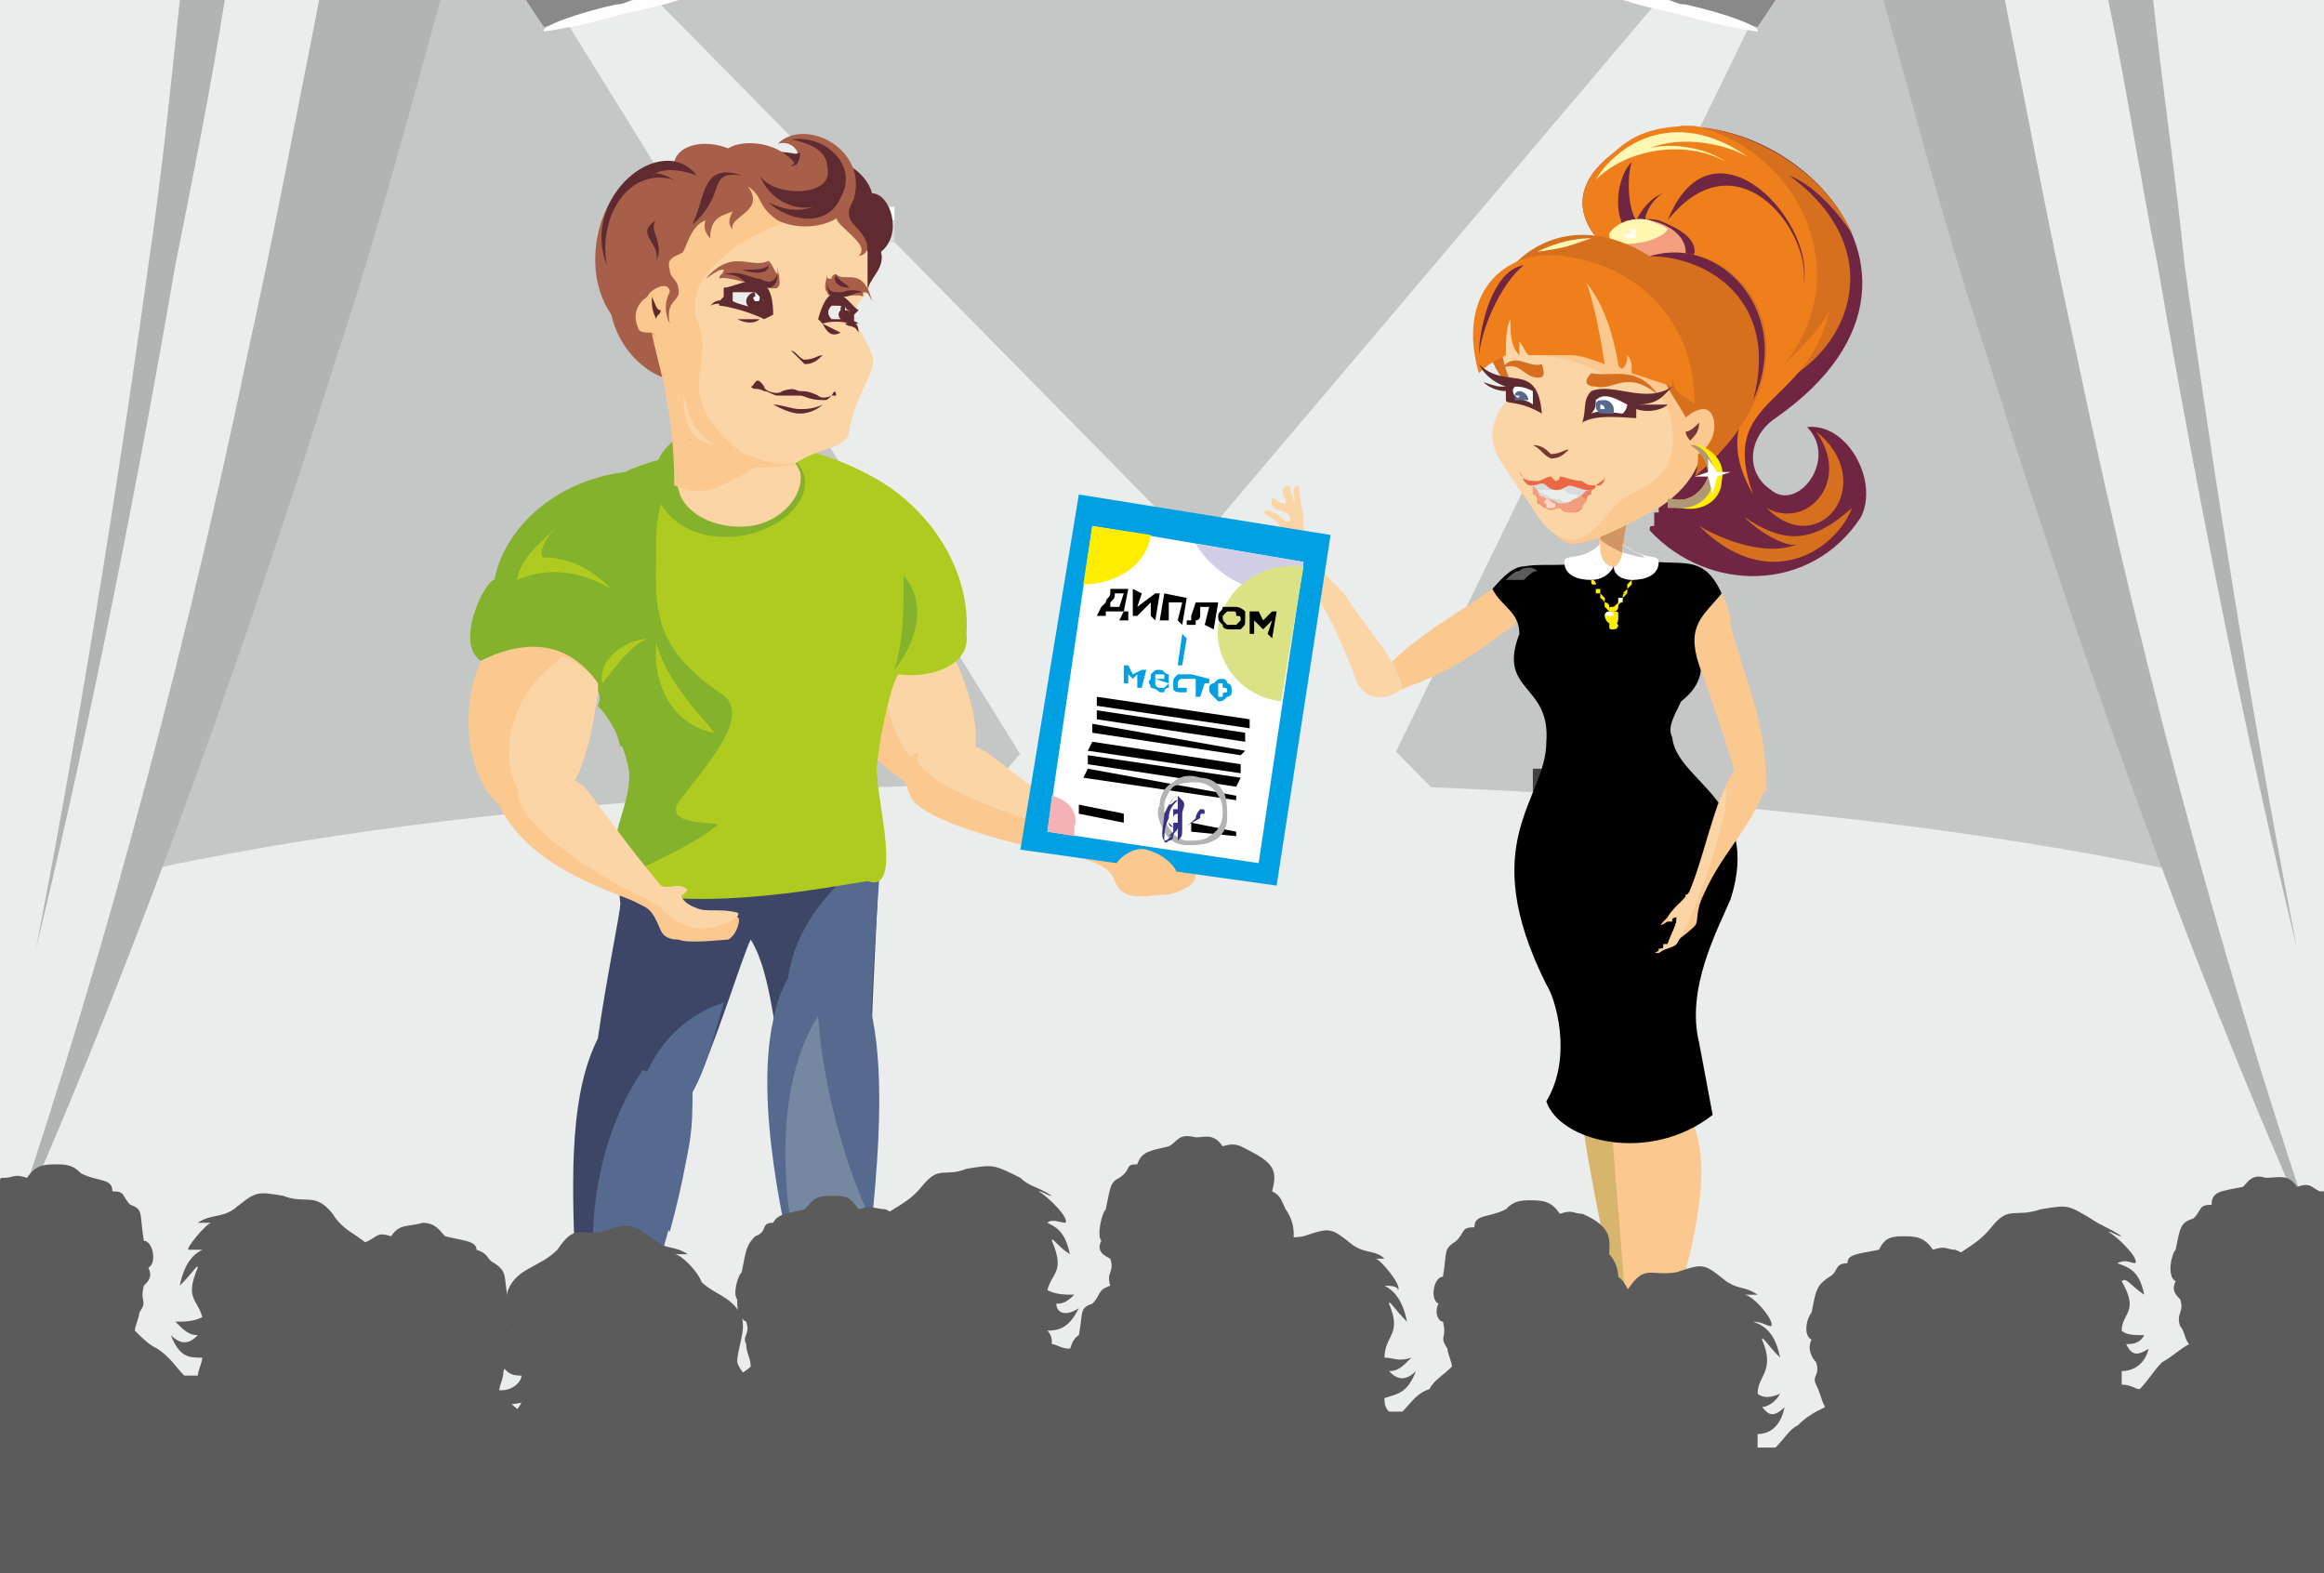
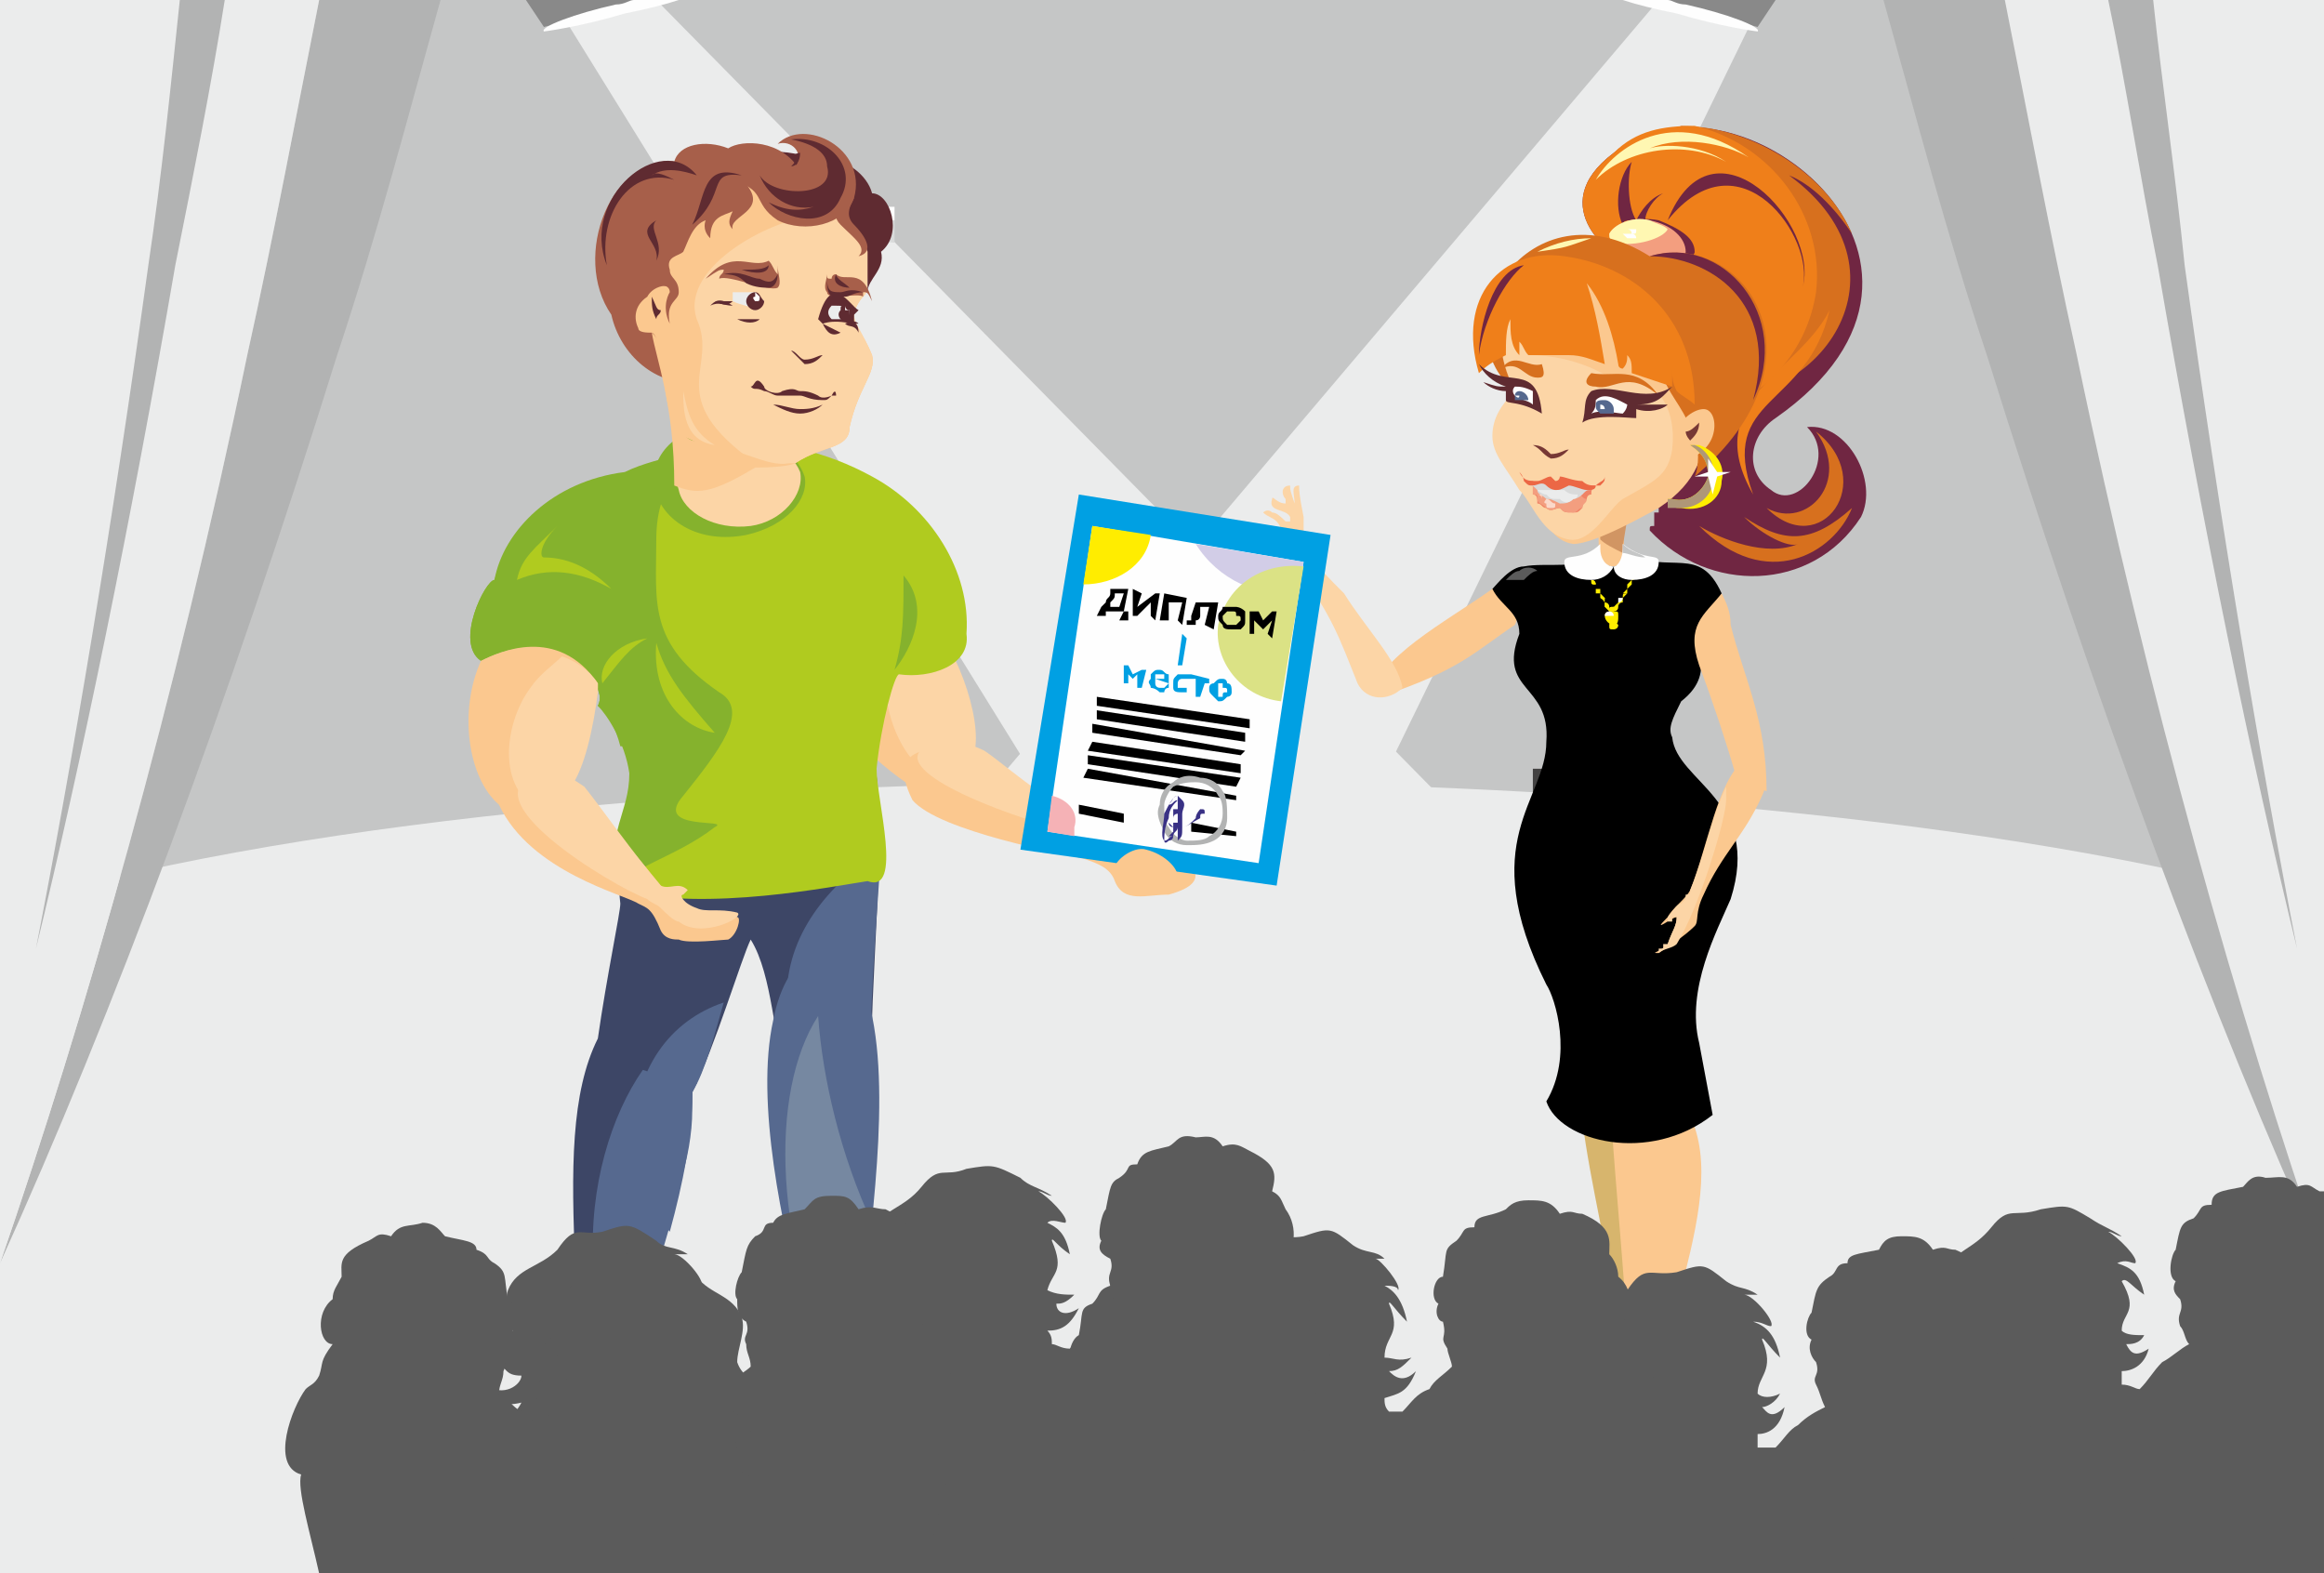
<svg xmlns="http://www.w3.org/2000/svg" xml:space="preserve" width="517px" height="350px" version="1.1" shape-rendering="geometricPrecision" text-rendering="geometricPrecision" image-rendering="optimizeQuality" fill-rule="evenodd" clip-rule="evenodd" viewBox="0 0 517 350">
  <g id="Слой_x0020_1">
    <g id="_825827248">
      <polygon fill="#C5C6C6" points="0,0 517,0 517,350 0,350 " />
      <polygon fill="#EBECEC" points="369,0 208,190 278,234 392,0 " />
      <polygon fill="#EBECEC" points="146,0 333,190 268,234 123,0 " />
      <path fill="#EBECEC" d="M517 202l0 148 -517 0 0 -148c124,-38 393,-37 517,0z" />
      <path fill="#B2B3B3" d="M419 0c7,25 14,52 23,79 24,77 50,147 75,202l-27 -281 -71 0z" />
      <path fill="#EBECEC" d="M446 0c5,25 10,52 16,79 16,77 36,147 55,202l0 -281 -71 0z" />
      <path fill="#B2B3B3" d="M98 0c-7,25 -14,52 -23,79 -24,77 -50,147 -75,202 19,-55 39,-125 55,-202 6,-27 11,-54 16,-79l27 0z" />
      <path fill="#EBECEC" d="M71 0c-5,25 -10,52 -16,79 -16,77 -36,147 -55,202l0 -281 71 0z" />
      <g>
        <path fill="#C5C6C6" d="M329 314c29,0 52,6 52,12 0,6 -23,11 -52,11 -29,0 -52,-5 -52,-11 0,-6 23,-12 52,-12z" />
        <polygon fill="none" points="343,144 375,144 375,176 343,176 " />
        <polygon fill="#434242" points="341,171 345,171 345,192 341,192 " />
        <path fill="#D7B56D" d="M356 306c-2,2 -4,5 -5,8 -2,3 -7,5 -6,5 4,0 16,-6 19,-9 0,-25 23,-55 0,-71 -6,3 -13,-16 -13,-7 -1,29 15,65 5,74z" />
        <path fill="#FBC88F" d="M362 316c0,3 2,24 5,24 1,0 8,-7 6,-15 -1,-3 -2,-7 -4,-10 0,-26 22,-60 -1,-76 -5,3 -10,-16 -10,-8 -1,18 6,68 4,85z" />
        <path fill="#EC6745" d="M364 332l0 0 0 0 0 0 0 1 0 0 0 0c0,1 0,1 0,2l0 0 0 0 1 0 0 1 0 0 0 0c0,0 0,0 0,0l0 0 0 0 0 0 0 1 0 0 0 0 0 0 0 0 0 0 0 0 0 0 0 0 0 0 0 0 0 1 0 0 0 0 0 0 0 0 0 0 0 0 0 0 0 0 0 0 0 0 0 0 0 0 1 1 0 0 0 0 0 0 0 0 0 0 0 0 0 0 0 0 0 0 0 0 0 0 0 0c0,0 0,0 0,0l0 0c0,0 0,0 0,0l0 0 0 0c0,0 0,0 0,0l0 0c0,1 0,1 0,1l0 0c0,0 0,0 0,0l0 0c0,0 0,0 0,0l0 0c0,0 0,0 0,0l0 0c1,0 1,0 1,0l0 0c0,0 0,0 0,0 0,0 0,0 0,0l0 0 0 0 0 0 0 0 0 0 0 0 0 0 0 0 0 0 0 0 0 0 0 0c0,0 0,-1 0,-1l0 0 0 0 1 0 0 0 0 0 0 0 0 0 0 0 0 0 0 0 0 0 0 0 0 0 0 0 0 0 0 0 0 0 0 0 0 0 0 0 0 -1 0 0 0 0 1 0 0 0 0 0 0 0 0 0c0,0 0,0 0,0l0 0 0 0 0 0 0 0 0 -1 0 0 0 0 1 0 0 0 0 0 0 0 0 0 0 0 0 0 0 0 0 0 0 0 0 -1 0 0 0 0 0 0 1 0c0,0 0,0 0,0l0 0 0 0 0 0 0 -1 0 0 0 0 0 0 0 0 0 0 0 0 0 0 0 0 0 0c1,-1 1,-1 1,-1l0 0 0 0c1,-2 2,-6 1,-9 -1,-1 -1,-2 -1,-3 0,0 0,0 0,0 -2,3 -4,5 -6,7 -2,-2 -3,-5 -4,-7 1,3 1,7 2,10z" />
        <path fill="#EC6745" d="M362 304c-6,10 -13,12 -17,15 -4,4 -8,2 -8,5 20,2 14,-8 25,-8 0,-3 1,-7 0,-12z" />
        <path fill="#FBC88F" d="M354 114c3,0 6,0 8,0 -1,4 -1,9 0,12 -2,0 -5,0 -7,0 1,-4 1,-8 -1,-12z" />
        <path fill="#D19563" d="M354 114c3,0 6,0 8,0 0,3 -1,6 -1,9 -2,-1 -4,-2 -5,-3 0,-2 -1,-4 -2,-6z" />
        <path fill="#FBC88F" d="M336 128c-10,8 -25,15 -30,24 1,1 0,2 1,3 18,-6 21,-10 30,-16 0,0 0,0 0,0 2,-4 -2,-7 -1,-11z" />
        <path fill="black" d="M356 123c-4,4 -12,2 -17,3 -3,0 -6,4 -7,5 2,4 6,5 6,10 -5,13 7,11 6,24 0,13 -16,22 0,54 2,3 6,16 0,26 3,9 23,14 37,3l-3 -16c-3,-12 4,-25 7,-32 7,-22 -12,-26 -13,-36 -1,-2 0,-4 2,-8 9,-7 1,-14 4,-16 1,-6 4,-3 5,-8 -5,-11 -11,-4 -22,-9 0,2 -1,3 -2,3 -2,0 -3,-1 -3,-3z" />
        <path fill="#FFED00" d="M359 136c1,0 1,0 1,1 0,1 0,2 -1,2 -1,0 -2,-1 -2,-2 0,-1 1,-1 2,-1z" />
        <path fill="#FFED00" d="M359 138c0,0 1,1 1,1 0,1 -1,1 -1,1 -1,0 -1,0 -1,-1 0,0 0,-1 1,-1z" />
        <path fill="#FFED00" d="M359 139c0,0 0,1 0,2 0,1 0,2 0,2 0,0 0,-1 0,-2 0,-1 0,-2 0,-2z" />
        <path fill="#FFED00" d="M357 134c0,0 1,0 1,1 0,0 0,1 0,1 0,0 0,0 -1,-1 0,0 0,-1 0,-1z" />
        <path fill="#FFED00" d="M359 135c0,0 0,0 0,1 0,0 0,0 0,0 -1,0 -1,0 -1,0 0,-1 0,-1 1,-1z" />
        <path fill="#FFED00" d="M357 133c0,0 0,0 0,1 0,0 1,1 0,1 0,0 0,-1 0,-1 0,0 -1,-1 0,-1z" />
        <path fill="#FFED00" d="M356 132c0,0 0,0 1,1 0,0 0,0 0,0 0,1 -1,0 -1,0 0,-1 0,-1 0,-1z" />
        <path fill="#FFED00" d="M355 131c0,0 1,0 1,0 0,1 0,1 0,1 0,0 0,0 -1,0 0,-1 0,-1 0,-1z" />
        <path fill="#FFED00" d="M354 129c1,0 1,1 1,1 0,1 0,1 0,1 0,0 0,0 0,-1 -1,0 -1,0 -1,-1z" />
        <path fill="#FFED00" d="M354 128c0,0 0,0 0,1 1,0 1,1 1,1 -1,0 -1,0 -1,-1 0,0 0,-1 0,-1z" />
        <path fill="#FFED00" d="M360 134c0,0 0,0 -1,1 0,0 0,1 0,1 0,0 1,0 1,-1 0,0 0,-1 0,-1z" />
        <path fill="#FFED00" d="M359 135c-1,0 -1,0 -1,1 0,0 0,0 1,0 0,0 0,0 0,0 0,-1 0,-1 0,-1z" />
        <path fill="#FFED00" d="M361 133c0,0 -1,0 -1,1 0,0 0,1 0,1 0,0 0,-1 1,-1 0,0 0,-1 0,-1z" />
        <path fill="#FFED00" d="M362 132c-1,0 -1,0 -1,1 0,0 -1,0 0,0 0,1 0,0 0,0 1,-1 1,-1 1,-1z" />
        <path fill="#FFED00" d="M362 131c0,0 0,0 0,0 -1,1 -1,1 -1,1 0,0 1,0 1,0 0,-1 0,-1 0,-1z" />
        <path fill="#FFED00" d="M363 129c0,0 -1,1 -1,1 0,1 0,1 0,1 0,0 0,0 1,-1 0,0 0,0 0,-1z" />
        <path fill="#FFED00" d="M364 128c0,0 -1,0 -1,1 0,0 0,1 0,1 0,0 0,0 0,-1 1,0 1,-1 1,-1z" />
        <path fill="#FEFEFE" d="M358 136c0,0 1,0 1,1 0,0 -1,0 -1,0 0,0 -1,0 -1,0 0,-1 1,-1 1,-1z" />
        <path fill="#FEFEFE" d="M358 139c0,0 0,0 0,0 0,0 0,0 0,0 0,0 0,0 0,0 0,0 0,0 0,0z" />
        <path fill="#FEFEFE" d="M358 135c1,0 1,0 1,0 0,0 0,0 -1,0 0,1 0,0 0,0 0,0 0,0 0,0z" />
        <path fill="#FEFEFE" d="M360 135c0,0 0,0 0,0 0,0 0,0 0,0 0,0 0,0 0,0 0,0 0,0 0,0z" />
        <path fill="#FEFEFE" d="M360 133c1,0 1,0 1,0 0,0 0,1 -1,1 0,0 0,0 0,0 0,0 0,-1 0,-1z" />
        <path fill="#FEFEFE" d="M361 132c0,0 0,0 0,0 0,0 0,0 0,0 0,0 0,1 0,0 0,0 0,0 0,0z" />
        <path fill="#FEFEFE" d="M362 131c0,0 0,0 0,0 0,0 0,0 0,0 0,0 0,0 0,0 0,0 0,0 0,0z" />
        <path fill="#FEFEFE" d="M363 130c0,0 0,0 0,0 0,0 0,0 0,0 0,0 0,0 0,0 0,0 0,0 0,0z" />
        <path fill="#FEFEFE" d="M361 121c5,4 8,2 8,4 0,3 -3,4 -6,4 -2,0 -4,-1 -4,-3 1,0 2,-2 2,-4l0 -1zm-2 5c-1,2 -3,3 -5,3 -3,0 -6,-1 -6,-4 0,-2 4,0 8,-4l0 1c0,2 1,4 3,4z" />
        <path fill="#C5C6C6" d="M361 121c2,2 4,2 5,3 -2,0 -4,-1 -5,-1 0,-1 0,-1 0,-1l0 -1z" />
        <path fill="#5B5B5B" d="M338 127c1,-1 3,-1 4,0 -1,0 -2,1 -3,2 -1,0 -3,0 -4,0 1,-1 2,-2 3,-2z" />
        <path fill="#FCD5A6" d="M287 116c0,0 -1,0 -1,0 -1,-1 -2,-2 -3,-2 -1,-1 -2,0 -2,0 1,1 2,1 3,2 0,0 1,1 1,2 1,0 1,0 1,1 -1,0 -1,1 -1,2 -1,0 -1,0 -2,-1 -1,0 -1,0 -2,0 -1,1 0,1 2,2 0,0 2,3 4,3 0,0 1,0 1,1 8,10 10,16 14,26 2,4 7,4 10,1 -1,-6 -8,-13 -13,-21 -3,-3 -6,-6 -9,-10 0,0 0,-1 0,-1 0,-2 0,-4 0,-6 -1,-5 -1,-6 -1,-7 -2,0 -1,2 -1,4 -1,-3 -1,-3 -1,-4 -2,0 -2,2 -1,3 0,1 0,1 0,1 0,0 0,0 0,0 -2,0 -3,-2 -3,-1 -1,3 3,2 4,4 0,0 0,1 0,1z" />
        <path fill="#FBC88F" d="M378 148c3,8 6,17 8,24 3,0 4,3 7,4 0,-16 -5,-25 -8,-37 0,-3 -1,-5 -2,-7 -4,5 -8,7 -5,16z" />
        <path fill="#FBC88F" d="M379 199c4,-9 9,-13 13,-22 2,-4 0,-8 -4,-8 -6,5 -8,19 -12,29 -1,2 -4,4 -5,6 -4,4 1,0 2,0 0,2 -1,3 -2,6 -2,2 -4,2 -2,2 3,-2 6,-4 8,-6 1,-1 0,-3 2,-7z" />
        <g>
          <path fill="#FCD5A6" d="M375 199c0,1 0,1 -1,2 -1,0 -2,2 -3,3l0 0 0 0 0 0 0 0 0 0 0 1 0 0 0 0 0 0 -1 0 0 0 0 0 0 0 0 0 0 0 0 0 0 0 0 0 0 0 0 0 0 1 0 0 0 0 0 0c0,0 0,0 0,0 0,0 0,0 0,0 0,0 0,0 0,0 0,0 0,0 0,0 0,0 0,0 0,0 0,0 0,0 0,0l0 0 0 0 0 0 0 0 0 0 0 0 0 0 0 0 0 0 0 0 0 0 0 0 0 0 0 -1 1 0 0 0 0 0 0 0 0 0 0 0 0 0 0 0 0 0 0 0 0 0 0 0 0 0 0 0 0 0 1 0 0 0 0 0 0 0 0 0 0 0 0 0 0 0 0 0 0 0 0 0 0 -1 0 0 0 0 0 0 0 0 0 0 0 0 0 0 0 0 1 0 0 0c0,0 0,0 0,0 0,0 0,0 0,0 0,0 0,0 0,0 0,0 0,0 0,0 0,2 -1,3 -2,6l-1 0 0 0 0 0 0 0 0 0 0 0 0 0 0 0 0 0 0 0 0 1 0 0 0 0 0 0 -1 0 0 0 0 0 0 0 0 0 0 0 0 0 0 0 0 0 0 0 0 0 0 0 0 0 0 0 0 0 0 1 0 0 -1 0 0 0 0 0 0 0 0 0 0 0 0 0 0 0 0 0 0 0 0 0 0 0 0 0 0 0 0 0 0 0 0 0 0 0 0 0 0 0 0 0 0 0 0 0 0 0 0 0c0,0 0,0 0,0 0,0 0,0 0,0l0 0 0 0 0 0 0 0 0 0 0 0 0 0 0 0 0 0 1 0 0 0 0 0 0 0c1,-1 3,-1 4,-2 5,-8 11,-28 11,-32 0,-5 0,-3 0,-4l0 1c0,0 0,0 0,0 -3,6 -5,16 -8,23 0,1 0,1 -1,1zm-5 7c0,0 0,0 0,0l0 0z" />
        </g>
        <path fill="#F5B2B6" d="M351 98c-9,-2 -17,-2 -18,-1 0,1 8,3 17,5 10,2 18,2 18,1 0,-1 -7,-3 -17,-5z" />
        <path fill="#702642" d="M359 34c26,-22 86,24 36,59 -6,4 -7,12 -1,16 6,5 15,-7 8,-14 9,-1 16,12 12,20 -11,17 -34,17 -47,3l0 0 0 0c0,0 0,0 0,0l0 0c0,-1 0,-1 1,-1l0 0 0 -1 0 0 0 0 0 0 0 0 0 0 0 0 0 0 0 -1 0 0 0 0 0 0 0 0 0 0 0 0 0 0 0 0 0 0 0 0 0 -1 0 0 0 0 0 0 0 0 0 0 0 0 0 0 0 0 1 0 0 0 0 0 0 -1 0 0 0 0 0 0 0 0 0 0 0 0 0 0 0 0 0 0 0 0 0 0 0 0 0 0 0 0 -1 0 0 0 0 0 0 0 0 0 0 0 0 0 0 0 0 0 0 0 0 0 0 0 0 -1 0 0 0 0 0 0 0 0 -1 0 0 0 0 0 0 0 0 0 0 0 0 0 0 0 0 0 0 0 0 0 0 0 0 0 0 0 0 0 0 0 0 0 0 0 -1 0 0 0 0 0 0 0 0 0 0 0 0 0 0 0 0 0 0 0 0 0 0 0 0 0 0 0 0 0 -1 0 0 0 0 0 0 0 0 0 0 0 0 0 0 0 0 0 0 0 -1 0 0 0 0 0 0 0 0 0 0 0 0 0 0 0 0 0 0 0 0 0 0 0 -1 0 0 0 0 0 0 0 0 0 0 0 0 0 0 0 0 0 0 0 0 0 0 0 0 0 0 0 -1 0 0 0 0 0 0 0 0 0c-4,-9 -5,-19 1,-32 0,-1 5,-21 1,-21 -5,-1 -21,-13 -5,-25z" />
        <path fill="#D7701E" d="M374 28c15,0 32,10 38,24 -4,-6 -9,-11 -14,-13 30,22 5,55 -23,49 -5,-1 -9,-2 -13,-5 0,-1 1,-2 1,-3 0,-1 -29,-23 1,-21 3,0 -9,-5 -11,-10 4,-10 12,-18 21,-21z" />
        <path fill="#EF7F1A" d="M390 110c-8,-22 12,-19 17,-41 -7,14 -29,20 -17,41z" />
        <path fill="#EF7F1A" d="M359 34c5,-5 11,-6 18,-6 17,4 29,20 27,37 -2,13 -11,23 -23,27 9,-13 0,-27 -15,-31 -1,-2 -1,-2 -2,-2 -5,-1 -21,-13 -5,-25z" />
        <path fill="#702642" d="M364 49c-2,-3 -2,-10 -1,-13 -3,3 -4,10 -2,14 0,-1 1,-1 3,-1z" />
        <path fill="#702642" d="M366 49c0,-2 2,-5 4,-6 -3,1 -5,4 -6,6 0,0 1,0 2,0z" />
        <path fill="#702642" d="M371 49c10,-25 34,1 30,15 3,-11 -14,-35 -30,-15z" />
        <path fill="#702642" d="M369 49c5,2 8,4 8,7 0,1 -2,2 -4,3 -1,-1 -2,-2 -3,-3 -1,0 -2,1 -3,1 -2,-2 -4,-3 -7,-4 0,0 0,-1 0,-1 0,-2 4,-4 9,-3z" />
        <path fill="#F39E7F" d="M367 49c5,1 8,4 8,7 0,2 -4,3 -9,2 -5,-1 -8,-4 -8,-6 1,-2 5,-4 9,-3z" />
        <path fill="#FFF7B2" d="M367 49c2,1 3,1 4,2 -1,2 -7,4 -12,3 -1,-1 -1,-1 -1,-2 1,-2 5,-4 9,-3z" />
        <path fill="#FBC88F" d="M353 59c-17,-2 -24,12 -16,28 -8,10 -2,8 3,19 2,4 3,14 10,15 5,0 17,-7 19,-8 9,-6 10,-12 11,-20 4,-5 -10,-7 -12,-13 -5,-9 -4,-20 -15,-21z" />
        <path fill="#FCD5A6" d="M336 66c-3,5 -3,13 1,21 -3,3 -5,6 -5,10 0,4 3,7 6,12 3,3 5,10 11,11 5,1 9,-7 12,-9 7,-4 10,-5 11,-11 1,-9 -3,-17 -14,-16 0,0 -7,-5 -18,-5 -1,-4 0,-12 -4,-13z" />
        <path fill="#D7701E" d="M367 57c-27,-17 -47,16 -30,30 -8,-16 0,-27 17,-26 1,0 1,0 1,0 1,0 1,0 1,0 0,0 0,0 1,1 8,2 11,15 13,22 2,5 5,7 7,14 1,1 1,6 0,8 31,-26 11,-55 -10,-49z" />
        <path fill="#FBC88F" d="M379 91c-2,0 -5,2 -6,5 -1,3 0,6 2,6 2,0 5,-2 6,-5 1,-3 0,-6 -2,-6z" />
        <path fill="#D7701E" d="M404 96c8,11 -2,22 -11,17 12,12 25,-6 11,-17z" />
        <path fill="#EF7F1A" d="M348 57c15,2 29,13 29,33 -1,-1 -3,-2 -4,-3 -1,-2 -1,-3 -1,-5 0,2 0,3 0,4 -3,-1 -6,-2 -9,-3 0,-2 0,-3 -1,-4 0,1 0,2 -1,3 0,0 -1,0 -1,-1 -1,-6 -3,-13 -7,-18 2,6 3,12 4,18 -3,-1 -5,-2 -8,-2 -3,0 -6,0 -9,0 -1,-1 -1,-2 -2,-3 0,1 0,2 0,3 0,0 0,0 0,0 -2,-2 -2,-5 -2,-8 -1,2 -1,5 -1,8 -2,1 -4,2 -6,4 -5,-17 5,-28 19,-26z" />
        <path fill="#773835" d="M376 98c1,-1 2,-2 2,-4 -1,1 -2,2 -3,2 0,1 1,2 1,2z" />
        <path fill="#FFED00" d="M376 99c3,2 4,4 4,7 -1,3 -4,6 -8,5 0,0 0,0 -1,0l0 1c1,1 2,1 3,1 5,1 9,-2 9,-6 1,-4 -2,-7 -5,-8 -1,0 -1,0 -2,0z" />
        <path fill="#AF9778" d="M376 99c3,2 4,4 4,7 -1,3 -4,6 -8,5 0,0 0,0 -1,0l0 1 0 0 0 0 0 0 0 0 0 0 0 0 0 0 0 0 0 0 0 0 0 0 0 0 0 0 0 0 0 0 0 0 0 0 0 0 0 0 0 0 0 0 0 1 0 0 0 0 1 0 0 0 0 0 0 0 0 0 0 0 0 0 0 0 0 0 0 0 0 0 0 0 0 0 0 0 0 0 0 0 0 0 0 0 0 0 0 0 0 0 0 0 0 0 1 0 0 0 0 0 0 0 0 0 0 0 0 0 0 0 0 0 0 0 0 0 0 0 0 0 0 0 0 0 0 0 0 0 0 0 0 0 0 0 1 0 0 0 0 0 0 0 0 0 0 0 0 0 0 0 0 0 0 0 0 0 0 0 0 0 0 0 0 0 0 0 0 0c4,0 7,-3 7,-6 1,-3 -1,-7 -4,-8l0 0 0 0 0 0 0 0 0 0 0 0 0 0 0 0 0 0 0 0 0 0 0 0 0 0 0 0 0 0 0 0 0 0 0 0 0 0 0 0 0 0 0 0 0 0 0 0 0 0 0 0 0 0 0 0 0 0 0 0 0 0 0 0 0 0 0 0 0 0 0 0 0 0 0 0 0 0 0 0 0 0 0 0 -1 0 0 0 0 0 0 0 0 0 0 0 0 0 0 0 0 0 0 0 0 0 0 0 0 0 0 0 0 0 0 0 0 0 0 0 0 0 0 0 0 0 0 0 0 0 0 0 0 0 0 0 0 0 0 0 0 0 0 0 0 0 0 0 0 0 0 0 0 0 0 0 0 0 0 0 0 0 0 0 0 0z" />
        <polygon fill="#FEFEFE" points="380,102 380,105 377,106 380,106 381,110 382,106 385,105 382,105 " />
        <path fill="#702642" d="M367 57c16,-5 32,13 23,32 6,-22 -10,-32 -23,-32z" />
        <path fill="#D7701E" d="M378 117c5,3 15,7 22,4 -2,1 -8,-2 -12,-6 9,6 15,6 24,-2 -4,10 -19,19 -34,4z" />
        <path fill="#FFF7B2" d="M389 35c-5,-3 -15,-5 -22,-2 3,-1 11,-1 17,3 -9,-5 -22,-3 -29,4 4,-7 17,-17 34,-5z" />
        <path fill="#FFF7B2" d="M354 53c-4,0 -8,1 -12,3 7,-1 6,-1 12,-3z" />
        <path fill="#FEFEFE" d="M364 50c1,0 1,0 1,0 0,0 0,0 -1,0 -1,0 -1,0 -1,0 0,0 0,0 1,0zm-1 2c0,0 1,0 1,1 0,0 -1,0 -2,0 0,0 -1,-1 -1,-1 0,0 1,0 2,0zm0 -1c1,0 1,0 1,0 0,1 0,1 -1,1 0,-1 -1,-1 -1,-1 0,0 1,0 1,0z" />
        <path fill="#D7701E" d="M342 84c1,0 2,0 1,-3 -3,1 -6,-3 -9,1 -1,0 0,0 0,1 0,0 0,-1 0,-1 4,-2 5,2 8,2z" />
-         <path fill="#D7701E" d="M355 86c-2,0 -3,-1 -1,-3 5,1 10,-2 15,5 -7,-6 -10,-1 -14,-2z" />
+         <path fill="#D7701E" d="M355 86c-2,0 -3,-1 -1,-3 5,1 10,-2 15,5 -7,-6 -10,-1 -14,-2" />
        <path fill="#5F2B31" d="M335 87c0,1 0,2 0,2 0,1 3,0 8,3 -1,-12 -8,-5 -14,-11 1,2 3,4 6,5 -2,0 -2,0 -5,-1 1,1 3,2 5,2z" />
        <path fill="#FEFEFE" d="M341 90c0,-1 0,-2 0,-3 -2,-1 -3,-1 -4,-1 -1,1 0,2 0,2 1,1 3,1 4,2z" />
        <path fill="#5F2B31" d="M364 91c0,1 0,2 0,2 -2,0 -9,-1 -12,1 1,-3 0,-5 2,-7 5,-2 12,3 18,-1 -2,2 -3,4 -8,4 2,0 4,0 7,0 -1,1 -4,2 -7,1z" />
        <path fill="#FEFEFE" d="M354 92c1,-1 1,-2 1,-3 2,-2 5,0 7,1 0,0 0,1 -1,2 -1,0 -5,-1 -7,0z" />
        <path fill="#773835" d="M341 99c2,0 3,1 4,2 2,0 3,-1 4,-1 -1,1 -2,2 -4,2l0 0 0 0 0 0 0 0c-2,-1 -2,-2 -4,-3z" />
        <path fill="#F08365" d="M347 113c0,0 0,0 0,0 1,1 1,1 3,1 1,0 1,0 2,-1 0,0 0,-1 1,-2 0,0 0,-1 1,-1 0,-1 0,-1 1,-2 -1,0 -1,0 -2,0 0,1 -1,1 -1,2 -1,0 -1,0 -2,0 -1,1 -2,1 -3,1 -2,0 -3,-1 -4,-1 -1,-1 -1,-2 -2,-3 0,0 -1,0 -1,0 0,0 0,1 1,1 0,1 0,1 0,2 1,0 1,1 1,2 1,0 1,1 2,1 1,1 2,0 3,0 0,0 0,0 0,0z" />
        <path fill="#F39E7F" d="M347 113c0,0 0,0 0,0 1,1 1,1 3,1 1,0 1,-1 2,-1 0,-1 1,-1 1,-2 -1,0 -1,-1 -2,-1 -1,1 -3,1 -4,1 -1,0 -2,-1 -3,-1 -1,0 -2,-1 -2,-2 -1,0 -1,0 -1,0 0,1 0,1 0,2 1,0 1,0 1,1 0,1 1,1 2,2 1,1 2,0 3,0 0,0 0,0 0,0z" />
        <path fill="#D9DADA" d="M347 112c1,0 2,0 3,-1 0,0 1,0 2,-1 1,-1 1,-1 2,-1 -1,0 -3,-1 -4,-1 -1,-1 -3,-1 -4,0 -1,-1 -2,-1 -3,-1 -1,0 -2,1 -3,1 1,0 1,0 2,1 0,1 1,1 2,2 1,0 1,0 3,1z" />
        <path fill="#EBECEC" d="M347 111c1,1 2,1 3,0 0,0 1,0 1,-1 -1,0 -2,0 -3,-1 -1,0 -2,0 -3,0 -1,0 -2,0 -3,0 0,0 1,1 2,1 1,1 1,1 3,1z" />
        <path fill="#EC6745" d="M346 109c0,0 0,0 0,0 1,0 1,0 3,-1 1,0 3,1 4,1 1,0 2,0 2,-1 1,0 1,0 1,0 1,-1 1,-1 1,-2 0,1 -1,1 -2,2 -1,0 -2,0 -3,-1 -2,0 -4,-1 -5,-1 0,0 0,1 -1,1 0,0 -1,-1 -1,-1 -1,0 -2,1 -3,1 -2,0 -3,0 -4,-2 1,1 1,2 1,2 1,1 1,1 2,1 1,0 2,-1 3,0 1,1 2,1 2,1 0,0 0,0 0,0z" />
        <path fill="#FBD9CA" d="M344 111c1,0 1,1 2,1 0,1 0,1 -1,1 -1,0 -1,0 -1,-1 -1,0 0,-1 0,-1z" />
        <path fill="#FBD9CA" d="M343 110c0,0 0,0 0,1 0,0 0,0 0,0 0,0 0,-1 -1,-1 0,0 1,0 1,0z" />
        <path fill="#56698F" d="M357 89c-1,0 -2,0 -2,1 0,1 0,1 1,2 1,0 2,0 3,0 0,-1 0,-1 0,-1 0,-1 -1,-2 -2,-2z" />
        <path fill="#56698F" d="M338 87c0,0 -1,0 -1,1 0,0 0,0 0,1 1,0 2,0 3,0 0,0 0,0 0,0 0,-1 -1,-2 -2,-2z" />
        <path fill="#FEFEFE" d="M356 90c0,0 0,1 0,1 0,0 0,0 1,0 0,0 0,0 0,0 0,0 0,-1 -1,-1z" />
        <path fill="#FEFEFE" d="M338 88c-1,0 -1,0 -1,0 0,0 1,1 1,0 0,0 0,0 0,0 0,0 0,0 0,0z" />
        <path fill="#702642" d="M339 59c-7,1 -10,14 -10,20 1,-8 6,-17 10,-20z" />
        <polygon fill="#D9DADA" points="168,79 170,79 170,126 168,126 " />
        <polygon fill="#D9DADA" points="192,79 192,80 145,80 145,79 " />
-         <polygon fill="#D9DADA" points="192,124 192,126 145,126 145,124 " />
        <polygon fill="#FEFEFE" points="199,132 139,132 139,129 199,129 " />
        <polygon fill="#D9DADA" points="199,132 139,132 199,137 " />
        <polygon fill="#D9DADA" points="192,41 192,43 145,43 145,41 " />
        <polygon fill="#FEFEFE" points="199,49 139,49 139,46 199,46 " />
        <polygon fill="#D9DADA" points="199,49 139,49 199,54 " />
        <path fill="#D9DADA" d="M181 309c34,0 61,5 61,12 0,6 -27,11 -61,11 -33,0 -60,-5 -60,-11 0,-7 27,-12 60,-12z" />
        <polygon fill="#D9DADA" points="171,115 171,117 124,117 124,115 " />
        <polygon fill="#D9DADA" points="169,70 171,70 171,117 169,117 " />
        <polygon fill="#FEFEFE" points="177,124 118,124 118,121 177,121 " />
        <polygon fill="#D9DADA" points="177,124 118,124 177,128 " />
        <path fill="#FBC88F" d="M206 177c-23,-14 -31,-33 -15,-49 14,1 24,17 24,38l-9 11z" />
        <path fill="#FCD5A6" d="M216 173c1,-2 0,2 1,-7 1,-9 -6,-26 -13,-31 -4,4 -6,10 -7,17 0,10 7,25 19,21z" />
        <path fill="#FBC88F" d="M224 172c7,4 14,9 20,13 4,2 9,0 12,2 9,4 15,9 4,12 -5,0 -10,2 -12,-3 -1,-3 -4,-4 -7,-5 -4,-1 -32,-6 -38,-13 -7,-14 8,-11 10,-11 0,0 0,1 0,1 4,1 8,2 11,4z" />
        <path fill="#FCD5A6" d="M219 167c6,4 17,15 33,19 4,2 -6,1 -14,-1 -16,-4 -41,-14 -32,-19 4,-2 9,-1 13,1z" />
        <path fill="#FBC88F" d="M262 187c-3,-2 -10,-2 -10,0 -1,1 6,2 9,4 3,2 5,2 6,1 0,-1 -2,-4 -5,-5z" />
        <path fill="#5F2B31" d="M134 300c-6,0 -5,2 -5,6 -1,1 -2,4 -1,6 -1,0 -2,1 -2,2 -3,3 -8,6 -7,10 1,2 -1,4 1,6 3,2 10,4 14,1 5,-2 3,-4 4,-7 0,-2 0,-4 0,-6 4,-2 6,-6 5,-10 -1,0 -1,-1 -1,-1 1,-4 -1,-8 -8,-7z" />
        <path fill="#A75F4A" d="M123 318c0,0 0,0 0,0 1,-1 3,-2 4,-3l0 0c-1,0 -1,0 -1,0l0 0 0 0 0 0 0 0 0 0c0,0 0,0 0,0 -1,1 -1,1 -2,0 0,0 0,-1 1,-1 0,0 0,0 0,0l0 0c1,-1 2,-1 3,0 0,0 1,0 1,1 2,-1 3,-1 5,0 0,0 1,0 0,1 0,0 0,0 -1,0 -1,0 -2,0 -3,0 1,1 1,1 1,2 0,0 0,1 0,1 0,0 0,0 -1,0 1,0 1,1 1,1 1,0 1,1 0,1 0,0 0,0 -1,0 -1,-1 -2,-1 -3,-2 -2,0 -3,0 -6,1 0,0 -1,-1 -1,-1 0,0 1,-1 1,-1 1,0 1,0 2,0zm5 -1c0,0 -1,0 -2,1 0,0 1,0 1,0 1,0 2,0 3,1 0,0 0,0 0,0 -1,-1 -1,-1 -1,-2 0,0 0,0 -1,0z" />
        <path fill="#3D4666" d="M154 243c0,12 -4,25 -8,39 -3,11 -6,21 -8,31 -2,2 -6,1 -8,-1 -2,0 -3,0 -3,1 0,0 -1,-2 -1,-3 0,0 3,-18 2,-28 -1,-22 -1,-39 5,-51 2,-14 5,-28 5,-30 -1,-8 1,-15 2,-21 1,-9 1,-16 9,-18 15,-4 42,-6 45,5 4,15 -1,54 0,73 -5,4 -12,12 -19,-2 -3,-6 -3,-21 -8,-29 -2,4 -8,24 -13,34z" />
        <path fill="#56698F" d="M154 243c0,10 -2,20 -5,31 -5,-6 -8,-13 -8,-21 0,-15 8,-26 20,-30 -2,7 -4,15 -7,20z" />
        <path fill="#56698F" d="M177 242c1,0 1,1 2,1l0 0c0,1 0,1 0,1l0 0c0,0 0,0 0,0l0 0c0,0 1,0 1,0l0 0c0,1 1,1 1,1l0 0c1,0 1,0 1,0l0 0c0,0 0,0 0,1l0 0c1,0 1,0 2,0l0 0c0,0 0,0 0,0l0 0c0,0 0,0 1,0l0 0c0,0 1,0 1,-1l0 0c0,0 1,0 1,0l0 0c0,0 0,0 0,0l0 0c0,0 1,0 1,-1l0 0c0,0 1,0 1,0l0 0 0 0 0 0 0 0 0 0c1,0 1,-1 1,-1l1 0 0 0 0 0 0 0 0 -1 0 0 0 0 0 0 0 0 1 0 0 0 0 0 0 0 0 0 0 -1 0 0 0 0 0 0 1 0 0 0 0 0 0 0 0 0 0 -1 0 0 0 0 0 0 1 0c-1,-13 1,-34 2,-51 -12,8 -21,19 -21,33 0,14 1,14 2,20z" />
        <path fill="#56698F" d="M154 239c1,1 1,1 1,2l0 0c0,0 -1,1 -1,1l0 0c0,2 0,3 0,5l0 0c0,5 -1,11 -3,17l0 0c-1,6 -3,12 -5,19 -3,10 -4,13 -2,24 0,2 -5,6 -6,7 -3,1 -6,0 -8,-2l1 -3c1,-7 1,-20 1,-28 -1,-17 4,-33 11,-43 3,1 7,2 11,1z" />
        <path fill="#5F2B31" d="M187 298c6,1 5,3 5,7 1,1 1,3 1,6 0,0 1,1 1,2 3,3 7,6 6,11 0,1 1,4 -1,5 -3,2 -10,3 -15,1 -7,-4 -2,-10 -9,-19 -1,-1 2,-3 3,-5 0,0 0,-1 1,-1 -1,-4 1,-8 8,-7z" />
        <path fill="#A75F4A" d="M196 316c0,0 0,0 0,0 -1,-1 -2,-2 -4,-3l0 0c1,0 1,0 2,0l0 0 0 0 0 0 0 0 0 0c0,0 0,0 0,0 0,1 1,1 1,0 0,0 0,0 0,-1 0,0 0,0 0,0l0 0c-1,-1 -2,-1 -3,0 -1,0 -1,0 -2,0 -1,0 -3,-1 -4,-1 -1,0 -1,1 -1,1 0,1 0,1 1,1 1,0 2,0 3,1 0,0 -1,0 -1,1 -1,0 0,1 0,1 0,0 0,0 0,0 0,1 0,1 -1,1 0,0 0,1 0,1 0,0 1,1 1,0 1,0 3,-1 4,-1 1,0 3,0 5,1 1,0 1,0 1,0 0,-1 0,-1 0,-1 -1,-1 -1,-1 -2,-1zm-5 -2c0,1 1,1 2,2 0,0 -1,0 -1,0 -1,0 -2,0 -3,0 0,0 0,0 0,0 1,0 1,-1 1,-1 0,0 1,-1 1,-1z" />
        <path fill="#56698F" d="M192 219c7,18 2,51 0,71 -1,9 2,14 2,17 0,5 -10,5 -13,3 -3,-3 -5,0 -5,-1 -2,-1 1,-5 3,-9 1,-2 0,-6 0,-8 -5,-19 -11,-47 -7,-65 3,-16 14,-21 20,-8z" />
        <path fill="#7688A1" d="M195 268c0,1 -1,2 -1,3 0,-1 1,-2 1,-3zm-1 4c0,7 -1,13 -2,18 -1,9 2,14 2,17 0,2 -2,4 -5,4 -1,-1 -1,-1 -1,-2 -16,-31 -17,-66 -6,-83 1,14 5,31 12,46z" />
        <path fill="#85B22D" d="M110 129c-2,0 -9,14 -3,18 4,-2 17,-8 26,6 0,1 1,2 0,4 2,2 6,8 7,15 0,9 -5,12 -3,26 1,-1 35,-22 40,-21 -6,-10 -2,-19 -1,-25 -6,-8 5,-15 8,-16 3,0 14,-1 22,0 0,-2 7,-4 4,-9 -3,-7 -7,-19 -16,-17 -7,1 -24,-13 -43,-9 -3,1 -8,2 -12,4 -16,2 -27,13 -29,24z" />
        <path fill="#85B22D" d="M110 129c-2,0 -9,14 -3,18 4,-2 17,-8 26,6 0,1 1,2 0,4 2,1 4,5 5,9l13 0 0 -56 -26 0c-8,4 -13,12 -15,19z" />
        <path fill="#B0CB1F" d="M160 154c7,4 0,13 -8,23 -7,8 11,5 7,7 -9,7 -20,9 -21,14 19,5 48,-1 55,-2 8,3 2,-18 2,-25 1,-10 4,-21 5,-21 7,1 16,-2 15,-9 1,-14 -8,-28 -21,-35 -20,-11 -48,-12 -48,14 0,14 -2,23 14,34z" />
        <path fill="#B0CB1F" d="M115 129c7,-3 14,-2 21,2 -4,-4 -9,-7 -15,-7 -1,0 -1,-3 3,-7 -5,5 -8,7 -9,12z" />
        <path fill="#85B22D" d="M159 94c-23,5 -14,29 7,25 9,-2 14,-8 13,-13 -2,-6 -11,-13 -20,-12z" />
        <path fill="#FCD5A6" d="M162 97c-8,1 -13,6 -11,12 1,5 8,9 16,8 7,-1 12,-7 11,-12 -2,-5 -9,-9 -16,-8z" />
        <path fill="#B0CB1F" d="M144 142c-7,1 -11,6 -10,10 4,-5 6,-8 10,-10z" />
        <path fill="#B0CB1F" d="M146 143c-1,12 6,19 13,20 -7,-8 -11,-13 -13,-20z" />
        <path fill="#85B22D" d="M201 128c6,7 2,16 -2,21 2,-7 2,-12 2,-21z" />
        <path fill="#A75F4A" d="M151 36c14,3 11,7 13,17 3,3 5,7 5,12 1,10 -5,19 -14,20 -9,1 -17,-6 -19,-15 -9,-13 0,-36 15,-34z" />
        <g>
          <path fill="#FBC88F" d="M175 39c-13,-2 -25,6 -27,17l0 0 0 0 0 0 0 0 0 0 0 0 0 0 0 0 0 0 0 0 0 0 0 0 0 0c0,2 0,4 0,5 0,1 0,1 1,1 0,0 0,0 0,0 0,0 0,0 0,1l0 0c0,0 0,0 0,0l0 0c0,1 0,1 0,1 -1,-1 -4,0 -5,2 -3,2 -3,5 -2,7 0,1 2,1 3,1 3,1 2,21 7,23 14,7 18,7 25,6 6,-4 12,-3 12,-8 2,-9 6,-12 5,-16 -2,-5 -4,-6 -4,-9 0,-1 1,-3 2,-4 1,-1 1,-2 1,-4 2,-11 -6,-21 -18,-23zm-27 17c0,0 0,0 0,0l0 0z" />
        </g>
        <path fill="#FCD5A6" d="M168 103c3,1 6,0 9,0 6,-4 12,-3 12,-8 2,-9 6,-12 5,-16 -2,-5 -4,-7 -4,-9 0,-1 1,-3 2,-4 1,-1 1,-2 1,-4 1,-5 0,-9 -2,-13 -3,-1 1,-1 -9,-1 -9,0 -31,11 -27,23 5,11 -8,17 13,32z" />
        <path fill="#5F2B31" d="M146 71c-1,-2 -1,-3 -1,-5 1,2 1,3 2,3 0,1 -1,1 -1,2z" />
        <path fill="#5F2B31" d="M174 49c2,0 12,-3 15,1 1,1 2,0 4,6 0,2 0,6 0,9 0,-3 4,-5 3,-9 5,-4 2,-13 -2,-13 -1,-4 -6,-8 -10,-7 -2,0 -12,-5 -18,0 -1,0 12,6 11,7 -2,1 -4,3 -3,6z" />
        <path fill="#A75F4A" d="M163 51c-1,-1 -1,-2 0,-4 -2,1 -5,1 -5,6 -2,-2 -1,-4 -1,-4 -3,1 -4,5 -5,7 -1,1 -4,1 -3,4 0,2 2,2 2,5 0,2 -3,2 -2,7 -2,-4 0,-7 0,-7 0,-2 -3,-2 -5,0 -1,-4 0,-4 1,-7 0,-3 -6,-7 -4,-10 -4,-5 5,-13 9,-12 1,-4 7,-5 12,-3 3,-2 12,-2 16,5 1,0 -13,2 -12,3 5,6 -4,7 -3,10z" />
        <path fill="#A75F4A" d="M173 32c6,-6 20,1 17,12 -2,6 -11,8 -17,5 -6,-4 -2,-7 -11,-9 1,-6 13,-2 15,-3 2,-3 -1,-6 -4,-5z" />
        <path fill="#5F2B31" d="M176 31c8,-1 15,6 11,13 -3,7 -12,5 -16,1 4,2 7,2 10,1 -5,1 -10,-2 -12,-7 3,5 17,5 15,-2 0,-3 -3,-5 -8,-6z" />
        <path fill="#5F2B31" d="M165 39c-8,-1 -3,4 -11,11 3,-6 2,-14 11,-11z" />
        <path fill="#5F2B31" d="M146 49c-2,2 2,5 0,9 1,-4 -5,-6 0,-9z" />
        <path fill="#A75F4A" d="M190 44c-2,0 -6,3 -3,6 3,3 6,5 4,7 4,-1 1,-5 -1,-7 -2,-2 -1,-4 0,-6z" />
        <path fill="#5F2B31" d="M176 35c0,0 1,-1 2,-1 0,2 -1,3 -2,3 1,-1 1,-1 0,-2z" />
        <path fill="#5F2B31" d="M176 78c1,0 2,2 3,2 2,0 3,-1 4,-1 -1,1 -2,2 -4,2 0,0 0,0 0,0 0,0 0,0 0,0 0,0 0,0 0,0 0,0 0,0 0,0 0,0 -1,-1 -1,-1 -1,-1 -1,-1 -2,-2z" />
        <path fill="#5F2B31" d="M190 70c0,1 0,2 0,2 -1,0 -4,-1 -7,0l-1 -1c3,-11 7,-3 9,-2l-1 1z" />
        <path fill="#EBECEC" d="M185 71c-1,-1 -1,-2 0,-3 0,0 0,0 1,0 1,0 2,0 3,1 0,1 0,1 -1,2 -1,0 -2,0 -3,0z" />
        <path fill="#5F2B31" d="M188 72c1,1 2,0 3,2 0,-2 -1,-3 -3,-2z" />
        <path fill="#5F2B31" d="M191 72c-1,-1 -2,0 -2,-2 -1,1 -1,1 -1,1 1,1 1,1 3,1z" />
        <path fill="#5F2B31" d="M183 72c2,1 2,1 4,2 -2,1 -3,0 -4,-2z" />
-         <path fill="#5F2B31" d="M161 66c-1,1 -1,1 -1,2 1,0 6,1 10,3l2 -1c0,-12 -8,-6 -11,-6l0 2z" />
        <path fill="#EBECEC" d="M168 69c1,-1 2,-2 2,-2 -1,-1 -1,-1 -2,-2 -2,0 -3,0 -5,0 0,1 0,2 0,2 2,1 4,1 5,2z" />
        <path fill="#5F2B31" d="M163 68c-2,0 -3,-1 -5,0 1,-1 2,-2 5,0z" />
        <path fill="#5F2B31" d="M159 67c1,0 2,0 4,0 0,0 0,0 0,0 -1,1 -2,1 -4,0z" />
        <path fill="#5F2B31" d="M169 71c-1,0 -2,0 -5,0 2,1 4,1 5,0z" />
        <path fill="#A75F4A" d="M184 65c-1,-1 0,-3 0,-4 0,1 0,1 1,1 0,0 0,-1 1,-1 2,2 6,-2 8,6 -1,-2 -1,-2 -2,-2 0,0 0,1 0,1 -1,-1 -8,1 -8,-1z" />
        <path fill="#A75F4A" d="M173 64c1,-1 0,-3 0,-5 0,1 0,1 0,2 -1,-1 -1,-2 -2,-3 -4,2 -8,-3 -14,4 3,-2 3,-2 4,-2 0,1 -1,1 -1,2 2,-1 11,3 13,2z" />
        <path fill="#5F2B31" d="M173 61c-1,2 -2,2 -4,1 -2,0 -4,-2 -8,-1 3,0 4,1 5,2 2,1 4,1 5,1 1,0 2,-1 2,-3z" />
        <path fill="#5F2B31" d="M171 59c-1,1 -3,1 -6,1 3,1 6,1 6,-1z" />
        <path fill="#5F2B31" d="M184 62c0,3 1,3 3,3 1,0 2,-1 5,0 -2,0 -3,1 -4,1 -1,0 -2,0 -3,0 -1,-1 -1,-2 -1,-4z" />
        <path fill="#5F2B31" d="M186 61c0,1 2,2 3,3 -2,0 -4,-1 -3,-3z" />
        <path fill="#5F2B31" d="M150 40c-10,-3 -17,8 -15,19 -6,-15 12,-30 20,-20 -3,-1 -7,-2 -10,0 1,-1 3,0 5,1z" />
        <path fill="#5F2B31" d="M168 65c1,0 1,1 2,2 0,1 -1,2 -2,2 -1,0 -2,-1 -2,-2 0,-1 1,-2 2,-2z" />
        <path fill="#5F2B31" d="M188 68c1,0 1,1 1,2 0,1 -1,2 -2,1 0,0 -1,-1 0,-2 0,-1 0,-1 1,-1z" />
        <path fill="#FEFEFE" d="M188 68c0,0 0,0 0,1 0,0 0,0 0,0 0,0 1,0 1,0 -1,0 -1,-1 -1,-1z" />
        <path fill="#FEFEFE" d="M168 65c0,0 0,1 0,1 -1,0 0,1 0,1 1,0 1,0 1,-1 0,0 -1,-1 -1,-1z" />
        <path fill="#FBC88F" d="M133 181c5,5 10,11 14,16 2,2 5,6 7,7 2,1 9,-1 10,0 1,0 0,4 -2,5 -1,0 -9,1 -11,0 -1,0 -3,0 -4,-2 -2,-5 -3,-5 -5,-6 -3,-2 -24,-7 -31,-22 -7,-6 -9,-21 -4,-32 0,0 0,0 0,0 4,-2 17,-8 26,5 0,1 0,1 0,1 0,0 0,0 0,0 -1,7 -4,15 -8,22 3,1 6,3 8,6z" />
        <path fill="#FCD5A6" d="M130 175c4,5 11,15 17,22 2,1 4,-1 6,1l-1 1c-1,0 0,2 3,3 2,1 5,0 9,1 2,1 -8,6 -13,2 -1,0 -3,-2 -4,-3 -1,-1 -2,-1 -3,-2 -8,-3 -41,-23 -24,-28 3,-2 7,1 10,3z" />
        <path fill="#FCD5A6" d="M122 181c2,-2 1,1 5,-6 3,-4 5,-13 6,-21 0,-1 0,-1 0,-1l0 -1c-2,-3 -5,-5 -8,-6 -2,2 -5,4 -7,7 -6,8 -8,24 4,28z" />
        <path fill="#FBC88F" d="M145 74c1,6 5,16 5,34 5,2 8,2 18,-4 1,0 7,0 9,-1l0 0c-7,1 -8,-2 -23,-5 -6,-2 -4,-20 -9,-24z" />
        <path fill="#5F2B31" d="M178 87c-1,0 -1,-1 -4,0 -1,1 -4,0 -4,-1 -2,-3 -2,0 -3,0 1,1 1,0 3,1 1,0 2,1 3,1 3,0 4,0 5,0 1,0 2,1 5,1 1,0 1,0 2,-1 1,0 1,0 1,0 0,0 0,-2 -1,0 0,0 -2,1 -3,0 -2,-1 -3,-1 -4,-1 0,0 0,0 0,0z" />
        <path fill="#5F2B31" d="M172 90c2,0 4,1 6,1 1,0 3,0 5,-1 -1,1 -3,2 -5,2 -2,0 -4,-1 -6,-2z" />
        <path fill="#FCD5A6" d="M152 87c1,5 2,9 7,12 -7,-1 -7,-8 -7,-12z" />
        <g id="_825819632">
          <polygon fill="#00A0E3" points="240,110 296,119 284,197 227,189 " />
          <polygon fill="#FEFEFE" points="243,117 290,125 280,192 233,185 " />
          <polygon fill="black" points="244,155 278,160 278,162 244,157 " />
          <polygon fill="black" points="244,158 277,163 277,165 244,160 " />
          <polygon fill="black" points="243,161 277,167 276,168 243,163 " />
          <polygon fill="black" points="243,165 276,170 276,172 242,167 " />
          <polygon fill="black" points="242,168 276,173 275,175 242,170 " />
          <polygon fill="black" points="242,171 275,177 275,178 241,173 " />
          <polygon fill="black" points="240,179 250,181 250,183 240,181 " />
          <polygon fill="black" points="265,183 275,185 275,186 265,185 " />
          <path fill="#B2B3B3" fill-rule="nonzero" d="M267 173c2,0 4,1 5,3 1,1 1,4 1,6 0,2 -1,4 -3,5 -2,1 -4,1 -6,1 -2,0 -4,-1 -5,-3 -1,-2 -2,-4 -1,-6 0,-2 1,-4 3,-5 1,-1 3,-2 6,-1zm4 4c-1,-2 -3,-3 -5,-3 -1,0 -3,0 -5,1 -1,1 -2,3 -2,4 0,2 0,4 1,5 1,2 3,3 4,3 2,0 4,0 5,-1 2,-1 3,-3 3,-5 0,-1 0,-3 -1,-4z" />
          <path fill="#393185" fill-rule="nonzero" d="M261 185c0,0 0,0 0,0 0,0 0,0 0,-1 0,0 -1,0 -1,-1 0,0 0,0 0,-1 -1,2 -1,4 -1,5 0,0 0,0 0,0 1,0 1,-1 2,-1 0,0 -1,0 -1,0l1 -1zm0 1c0,0 1,0 1,0 0,0 0,0 0,0 0,0 0,0 0,-2 0,0 0,0 0,0 0,1 -1,1 -1,2zm1 0c-1,0 -1,0 -1,0 0,1 -1,1 -1,1 -1,1 -1,0 -1,0 -1,-1 0,-4 0,-6 1,-2 2,-4 3,-4 0,0 0,0 1,1 0,0 0,0 0,0 1,1 0,2 0,3 0,1 0,1 0,2l0 1c1,0 2,-1 3,-2 0,-1 1,-2 1,-2 0,0 0,0 0,0 1,0 1,0 1,1 -1,0 -1,0 -1,1 -2,1 -3,2 -4,2 0,2 0,2 -1,3 0,0 0,0 0,-1zm0 -2c0,-1 0,-1 0,-2 0,0 0,0 0,1 0,0 0,1 0,1 0,0 0,0 0,0zm0 -3c0,-1 0,-2 0,-3l0 0c-1,1 -2,2 -2,4 0,0 0,1 0,1 1,1 1,1 1,1 0,0 0,-1 0,-1 0,0 0,0 0,0 0,0 0,0 0,-1 0,-1 0,-2 0,-2 1,0 1,0 1,0 0,1 0,1 0,2 0,0 0,-1 0,-1l0 0zm0 -3c0,0 0,-1 0,-1 -1,0 -1,1 -2,2 1,0 1,-1 2,-1l0 0zm1 0c0,1 0,1 0,2 0,-1 0,-1 0,-1 0,-1 0,-1 0,-1zm-1 5c0,-1 0,-1 0,-1 0,-1 0,-1 0,-1 0,0 -1,0 -1,1 0,1 0,1 0,1 0,0 0,0 1,0z" />
          <path fill="#FFED00" d="M256 119c-1,7 -8,11 -15,11l2 -13 13 2z" />
          <path fill="#D2CDE7" d="M289 132c-9,1 -18,-3 -23,-11l24 4 0 0 -1 7z" />
          <path fill="#DBE285" d="M290 126l0 0 -5 30 0 0c-9,-1 -15,-9 -14,-17 2,-9 10,-14 19,-13z" />
          <path fill="#F5B2B6" d="M234 177c4,1 6,4 5,7 0,1 0,1 0,2l-6 -1 1 -8 0 0z" />
          <path fill="black" fill-rule="nonzero" d="M245 135c1,-1 1,-1 1,-1 0,-1 1,-1 1,-2l0 -1 4 0 -1 5 1 0 0 2 -2 0 1 -2 -4 0 0 1 -2 0 1 -2 0 0zm5 -3l-2 0 0 0c0,1 0,1 -1,2 0,0 0,1 0,1l2 0 1 -3zm2 -1l0 6 1 0 3 -3 0 3 1 1 1 -6 -1 0 -4 3 1 -3 -2 -1zm12 2l-1 6 -1 -1 1 -4 -3 0 0 4 -2 0 1 -6 5 1zm2 1l5 0 -1 6 -2 -1 1 -4 -2 0 0 2c0,0 0,1 -1,1 0,0 0,0 0,1 0,0 0,0 -1,0 0,0 0,0 0,0 0,0 -1,0 -1,0l0 -1c0,0 0,0 0,0 0,0 1,0 1,0 0,0 0,0 0,0 0,-1 0,-1 0,-1l1 -3zm11 4c0,1 0,1 -1,2 -1,0 -1,0 -2,0 -1,0 -2,0 -2,-1 -1,-1 -1,-1 -1,-2 0,-1 1,-1 1,-2 1,0 2,0 3,0 0,0 1,0 2,1 0,1 0,1 0,2zm-1 0c0,-1 0,-1 -1,-1 0,-1 0,-1 -1,-1 0,0 -1,0 -1,0 0,0 -1,1 -1,1 0,1 0,1 1,2 0,0 0,0 1,0 0,0 1,0 1,0 0,0 1,-1 1,-1zm5 0l2 -2 1 0 -1 6 -1 -1 1 -3 -2 2 0 0 -2 -2 0 3 -1 0 0 -5 2 0 1 2z" />
          <path fill="#00A0E3" fill-rule="nonzero" d="M264 142l-1 6 -1 0 1 -7 1 1zm-14 6l0 4 1 0 0 -2 1 1 0 0 1 -1 0 3 1 0 1 -4 -1 0 -2 1 -1 -2 -1 0zm10 4l0 1c-1,0 -1,1 -1,1 -1,0 -1,0 -1,0 -1,-1 -2,-1 -2,-1 0,-1 -1,-1 0,-2 0,-1 0,-1 0,-1 1,-1 1,-1 2,-1 1,0 1,1 2,1 0,1 0,1 0,2l-3 -1c0,1 0,1 0,1 0,1 1,1 1,1 0,0 1,0 1,0 0,0 0,0 1,-1zm-3 -1l2 0c0,0 0,-1 0,-1 0,0 -1,0 -1,0 0,0 0,0 -1,0 0,0 0,0 0,1zm7 2l0 1c0,0 -1,0 -1,0 -1,0 -2,0 -2,-1 0,0 0,-1 0,-1 0,-1 0,-1 1,-2 0,0 1,0 1,0 1,0 1,0 1,0 0,0 1,0 1,0l0 1c-1,0 -1,0 -1,0 -1,0 -1,0 -1,0 -1,0 -1,1 -1,1 0,0 0,1 0,1 0,0 1,0 1,0 0,0 0,0 1,0 0,0 0,0 0,0zm5 -1l-1 0 -1 3 -1 0 0 -4 -1 0 0 -1 4 1 0 1zm5 2c0,1 -1,1 -1,1 -1,1 -1,1 -2,1 0,0 -1,-1 -1,-1 -1,-1 -1,-1 -1,-2 0,-1 1,-1 1,-1 1,-1 1,-1 2,-1 1,0 1,1 1,1 1,0 1,1 1,2zm-1 0c0,-1 0,-1 -1,-1 0,-1 0,-1 0,-1 -1,0 -1,0 -1,0 0,1 0,1 0,1 0,1 0,1 0,1 0,1 0,1 0,1 1,0 1,0 1,0 0,-1 0,-1 1,-1z" />
        </g>
        <path fill="#FBC88F" d="M255 189c-3,-1 -8,3 -7,5 0,2 6,1 9,2 3,1 6,1 5,-1 0,-2 -3,-5 -7,-6z" />
      </g>
      <g>
        <path fill="#5B5B5B" d="M424 350c4,-19 1,-17 2,-18 1,-5 -3,-6 2,-11 2,-3 4,-4 7,-7 0,-2 -1,-2 -1,-3 0,-1 0,-1 1,-3 -4,1 -7,-1 -8,-4 4,2 8,-1 8,-3 -4,1 -3,-2 -5,-2 1,-3 3,-4 3,-7 0,-3 -2,-7 -1,-9 3,-5 7,-5 11,-10 4,-5 5,-2 11,-4 6,-1 6,-1 11,2 3,2 4,2 7,4 -1,0 -2,-1 -3,-1 2,1 7,6 6,7 -1,0 -2,-1 -4,0 3,1 5,2 6,7 -3,-2 -4,-4 -5,-3 4,7 0,7 0,11 1,1 3,1 5,1 -1,2 -3,2 -4,2 1,2 2,3 5,1 -1,4 -4,5 -6,5 0,1 0,2 0,3 2,0 3,1 4,1 2,-2 3,-4 5,-6 2,-1 4,-3 6,-4 -1,-1 -1,-3 -2,-4 -1,-3 1,-3 0,-6 -1,-1 -2,-2 -1,-4 -2,-1 -1,-6 0,-7 1,-5 1,-6 4,-7 2,-2 1,-3 4,-3 0,-3 2,-3 7,-4 1,-1 2,-3 5,-2 3,0 5,-1 7,2 3,-1 3,0 5,1 0,0 1,0 1,0l0 85 -93 0z" />
        <path fill="#5B5B5B" d="M345 350c0,-5 -1,-4 0,-5 1,-5 -3,-6 2,-11 2,-2 4,-4 7,-6 0,-3 -1,-2 -1,-3 0,-2 1,-2 1,-4 -4,1 -6,0 -7,-4 3,3 7,0 7,-2 -4,0 -3,-2 -5,-3 1,-3 3,-3 3,-7 0,-3 -2,-6 0,-9 2,-5 6,-5 10,-9 4,-6 5,-3 11,-4 6,-2 6,-2 11,2 3,2 4,1 7,3 -1,0 -2,0 -3,0 2,0 7,6 6,7 -1,0 -2,-1 -4,-1 3,1 5,3 6,8 -3,-3 -4,-5 -4,-4 3,7 -1,8 -1,12 1,1 3,1 5,0 -1,2 -3,3 -4,3 1,1 2,3 5,0 -1,5 -4,6 -6,6 0,1 0,2 0,3 2,0 3,0 4,0 2,-2 3,-4 5,-5 2,-2 4,-3 6,-4 -1,-2 -1,-3 -2,-5 -1,-2 1,-2 0,-5 -1,-1 -2,-3 -1,-5 -2,-1 -1,-5 0,-6 1,-5 1,-6 4,-8 2,-1 1,-3 4,-3 0,-2 2,-2 7,-3 1,-2 2,-3 5,-3 3,0 5,0 7,3 3,-1 3,0 5,0 7,3 6,6 6,9 1,1 2,3 2,5 3,3 2,10 0,10 2,4 2,4 3,7 1,1 2,1 3,3 3,4 8,16 1,19 0,3 -2,11 -4,19l-101 0z" />
        <path fill="#5B5B5B" d="M261 350c3,-13 1,-12 1,-13 1,-5 -2,-6 2,-11 2,-3 5,-4 7,-7 0,-2 -1,-2 -1,-3 0,-1 1,-1 1,-3 -3,1 -6,0 -7,-4 4,3 8,0 7,-3 -3,1 -2,-1 -5,-2 1,-3 3,-3 3,-7 1,-3 -2,-6 0,-9 2,-5 7,-5 10,-10 4,-5 6,-2 11,-3 6,-2 6,-2 11,2 3,2 5,1 7,3 0,0 -1,0 -2,0 1,0 6,6 5,7 0,-1 -2,-1 -3,-1 2,1 4,3 5,8 -3,-3 -4,-5 -4,-4 3,7 -1,7 -1,12 2,0 3,1 6,0 -2,2 -3,3 -5,3 1,1 3,3 6,0 -2,5 -4,5 -7,6 0,1 0,2 1,3 1,0 2,0 3,0 2,-2 3,-4 6,-5 1,-2 3,-3 5,-5 0,-1 -1,-3 -1,-4 -2,-3 0,-2 -1,-6 -1,0 -2,-2 -1,-4 -2,-1 -1,-6 1,-6 1,-6 0,-6 3,-8 2,-2 1,-3 4,-3 0,-3 3,-2 7,-4 1,-1 2,-2 5,-2 3,0 5,0 7,3 3,-1 3,0 5,0 7,3 6,6 6,9 1,1 2,3 2,5 4,3 3,10 0,10 3,3 2,4 3,7 1,1 2,1 3,3 3,3 8,16 1,19 1,3 -3,16 -5,27l-101 0z" />
        <path fill="#5B5B5B" d="M181 350c1,-4 -2,-5 2,-11 2,-2 5,-3 7,-6 0,-2 -1,-2 -1,-3 0,-1 1,-1 1,-3 -3,1 -6,-1 -7,-4 4,2 8,-1 8,-3 -4,1 -3,-2 -6,-2 1,-3 3,-4 4,-7 0,-3 -3,-7 -1,-10 2,-4 7,-4 10,-9 4,-5 6,-2 11,-4 6,-1 6,-1 11,2 3,2 5,2 8,4 -1,-1 -2,-1 -3,-1 1,1 6,6 5,7 0,0 -2,-1 -3,-1 2,2 4,3 5,8 -3,-2 -4,-4 -4,-3 3,6 0,7 -1,11 2,1 4,1 6,1 -2,2 -3,2 -5,2 1,2 3,3 6,1 -2,4 -4,5 -7,5 0,1 1,2 1,3 1,0 2,1 3,1 2,-2 3,-4 6,-6 2,-1 3,-3 5,-4 0,-2 -1,-3 -1,-5 -2,-2 0,-2 -1,-5 -1,-1 -2,-2 -1,-4 -2,-1 -1,-6 1,-7 1,-5 0,-6 3,-7 2,-2 1,-3 4,-4 0,-2 3,-2 7,-3 1,-1 2,-3 5,-3 3,1 5,0 7,3 3,-1 3,0 5,1 7,3 6,5 6,9 1,1 2,2 2,4 4,4 3,10 0,10 3,4 2,4 3,7 1,2 2,2 3,3 3,4 8,17 1,19 0,2 -1,8 -2,14l-103 0z" />
        <path fill="#5B5B5B" d="M200 350c0,-1 0,-2 0,-3 -7,-2 -7,2 -11,-5l-4 0c5,-20 2,-18 2,-19 2,-5 -2,-6 2,-11 2,-3 5,-4 8,-7 -1,-2 -1,-2 -1,-3 -1,-1 0,-1 0,-3 -3,1 -6,-1 -7,-4 4,2 8,-1 8,-3 -4,1 -3,-2 -6,-2 1,-3 4,-4 4,-7 0,-3 -2,-7 -1,-9 2,-5 7,-5 11,-10 4,-5 5,-2 10,-4 6,-1 6,-1 12,2 2,2 4,2 7,4 -1,0 -2,-1 -3,-1 2,1 7,6 6,7 -1,0 -3,-1 -4,0 2,1 4,2 5,7 -3,-2 -4,-4 -4,-3 3,7 0,7 -1,11 2,1 4,1 6,1 -2,2 -3,2 -4,2 0,2 2,3 5,1 -2,4 -4,5 -7,5 1,1 1,2 1,3 1,0 2,1 4,1 2,-2 2,-4 5,-6 2,-1 4,-3 5,-4 0,-1 -1,-3 -1,-4 -1,-3 1,-3 0,-6 -2,-1 -3,-2 -2,-4 -1,-1 0,-6 1,-7 1,-5 1,-6 3,-7 3,-2 1,-3 4,-3 1,-3 3,-3 7,-4 2,-1 2,-3 6,-2 2,0 4,-1 6,2 3,-1 4,0 6,1 6,3 6,5 5,9 2,1 2,2 3,4 3,4 2,10 -1,11 3,3 2,4 4,6 0,2 1,2 2,3 3,4 8,17 2,19 0,5 -6,25 -7,37 0,2 0,4 0,5l-86 0z" />
        <path fill="#5B5B5B" d="M105 350c3,-14 1,-13 1,-14 2,-5 -2,-6 2,-11 2,-2 5,-4 8,-6 0,-3 -1,-2 -1,-3 -1,-2 0,-2 1,-4 -4,1 -7,0 -8,-4 4,3 8,0 8,-2 -4,0 -3,-2 -6,-3 1,-3 4,-3 4,-7 0,-3 -2,-6 -1,-9 2,-5 7,-5 11,-9 4,-6 5,-3 10,-4 6,-2 6,-2 12,2 2,2 4,1 7,3 -1,0 -2,0 -3,0 2,0 7,6 6,7 -1,0 -3,-1 -4,-1 3,1 4,3 5,8 -3,-3 -4,-5 -4,-4 4,7 0,8 -1,12 2,1 4,1 6,0 -2,2 -3,3 -4,3 0,1 2,3 5,0 -2,5 -4,6 -6,6 0,1 0,2 0,3 1,0 2,0 4,0 2,-2 2,-4 5,-5 2,-2 4,-3 5,-4 0,-2 -1,-3 -1,-5 -1,-2 1,-2 0,-5 -2,-1 -2,-3 -2,-5 -1,-1 0,-5 1,-6 1,-5 1,-6 3,-8 3,-1 1,-3 4,-3 1,-2 3,-2 7,-3 2,-2 2,-3 6,-3 3,0 4,0 6,3 3,-1 4,0 6,0 6,3 6,6 5,9 2,1 3,3 3,5 3,3 2,10 -1,10 3,4 2,4 4,7 0,1 1,1 2,3 3,4 8,16 2,19 0,4 -4,17 -6,28l-101 0z" />
-         <path fill="#5B5B5B" d="M88 350c0,0 1,-1 1,-2l4 1c-4,-21 -2,-19 -2,-20 -1,-5 2,-6 -2,-11 -2,-3 -5,-4 -7,-7 0,-2 1,-2 1,-3 0,-1 -1,-1 -1,-3 3,1 6,0 7,-4 -4,3 -8,0 -8,-3 4,1 3,-1 6,-2 -1,-3 -3,-4 -4,-7 0,-3 2,-6 1,-9 -2,-5 -7,-5 -10,-10 -4,-5 -6,-2 -11,-4 -6,-1 -6,-1 -11,3 -3,2 -5,1 -8,3 1,0 2,0 3,0 -1,0 -6,6 -5,6 0,0 2,0 3,0 -2,1 -4,3 -5,8 3,-3 4,-5 4,-4 -3,7 0,7 1,11 -2,1 -4,1 -6,1 2,2 3,3 5,3 -1,1 -3,3 -6,0 2,5 4,5 7,5 0,1 -1,3 -1,4 -1,0 -2,0 -3,0 -2,-2 -3,-4 -6,-6 -2,-1 -3,-2 -5,-4 0,-1 1,-3 1,-4 2,-3 0,-2 1,-6 1,-1 2,-2 1,-4 2,-1 1,-6 -1,-6 -1,-6 0,-7 -3,-8 -2,-2 -1,-3 -4,-3 0,-3 -3,-2 -7,-4 -1,-1 -2,-2 -5,-2 -3,0 -5,0 -7,3 -3,-1 -3,0 -5,0 -1,0 -1,0 -1,1l0 87 88 0z" />
        <path fill="#5B5B5B" d="M172 350c-1,-8 0,-7 0,-8 -1,-4 2,-5 -2,-11 -2,-2 -5,-3 -7,-6 0,-2 1,-2 1,-3 0,-1 -1,-1 -1,-4 3,2 6,0 7,-3 -4,2 -8,-1 -8,-3 4,1 3,-2 6,-2 -1,-4 -3,-4 -4,-7 0,-3 2,-7 1,-10 -2,-5 -7,-5 -10,-9 -4,-6 -6,-3 -11,-4 -6,-2 -6,-1 -11,2 -3,2 -5,2 -8,3 1,0 2,0 3,0 -1,1 -6,6 -5,7 0,0 2,-1 3,-1 -2,2 -4,3 -5,8 3,-2 4,-4 4,-4 -3,7 0,8 1,12 -2,1 -4,1 -6,0 2,2 3,3 5,3 -1,2 -3,3 -6,1 2,4 4,5 7,5 0,1 -1,2 -1,3 -1,0 -2,0 -3,1 -2,-3 -3,-4 -6,-6 -2,-1 -3,-3 -5,-4 0,-2 1,-3 1,-5 1,-2 0,-2 1,-5 1,-1 2,-3 1,-4 2,-2 1,-6 -1,-7 -1,-5 0,-6 -3,-8 -2,-1 -1,-2 -4,-3 0,-2 -3,-2 -7,-3 -1,-1 -2,-3 -5,-3 -3,1 -5,0 -7,3 -3,-1 -3,0 -5,1 -7,3 -6,5 -6,8 -1,2 -2,3 -2,5 -4,3 -3,10 0,10 -3,4 -2,4 -3,7 -1,2 -2,2 -3,3 -3,4 -8,17 -1,19 -1,3 2,13 4,22l101 0z" />
      </g>
      <g>
        <polygon fill="#898989" points="145,0 121,6 117,0 " />
        <path fill="#FEFEFE" d="M137 1c2,0 3,-1 4,-1l10 0c-3,1 -7,2 -12,3 -10,3 -18,4 -18,4 -1,-1 7,-4 16,-6z" />
      </g>
      <g>
        <polygon fill="#898989" points="367,0 391,6 395,0 " />
        <path fill="#FEFEFE" d="M375 1c-2,0 -3,-1 -4,-1l-10 0c3,1 7,2 12,3 10,3 18,4 18,4 1,-1 -7,-4 -16,-6z" />
      </g>
      <path fill="#B2B3B3" d="M50 0c-3,19 -7,39 -11,59 -10,58 -21,111 -31,152 8,-41 17,-94 25,-152 3,-20 5,-40 7,-59l10 0z" />
      <path fill="#B2B3B3" d="M469 0c4,19 7,39 11,59 10,58 21,111 31,152 -8,-41 -17,-94 -25,-152 -2,-20 -5,-40 -7,-59l-10 0z" />
    </g>
  </g>
</svg>